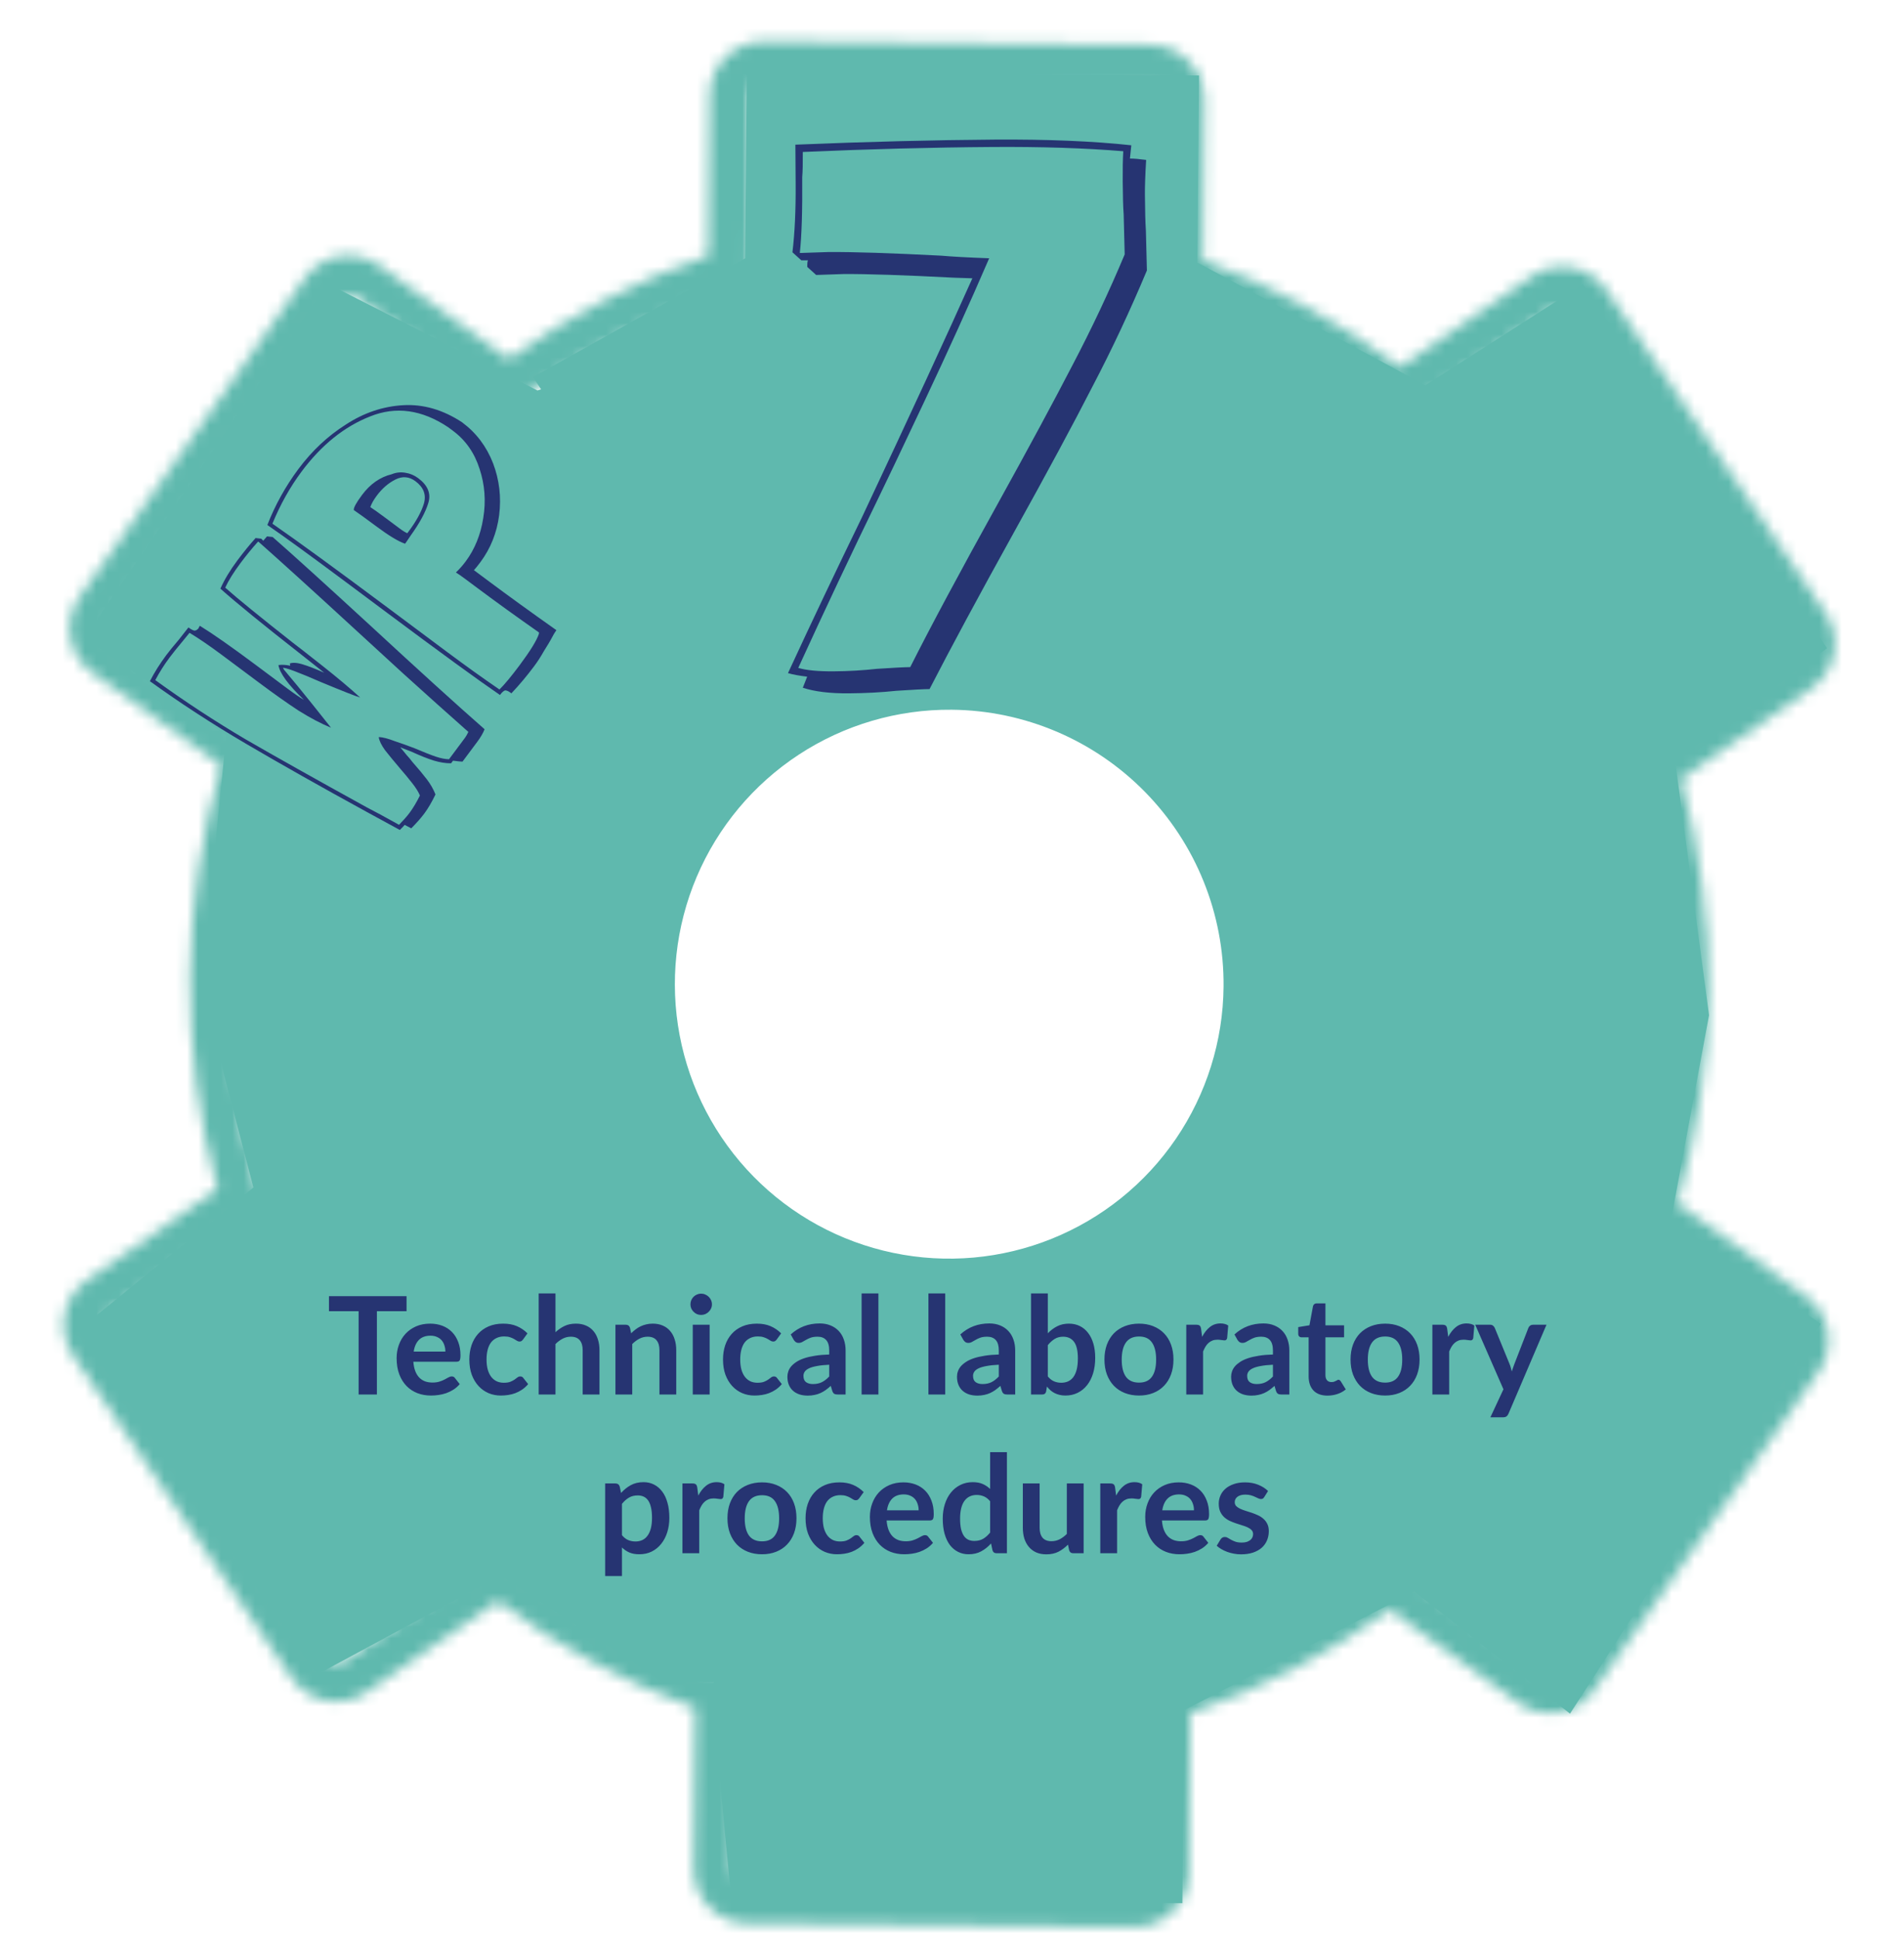
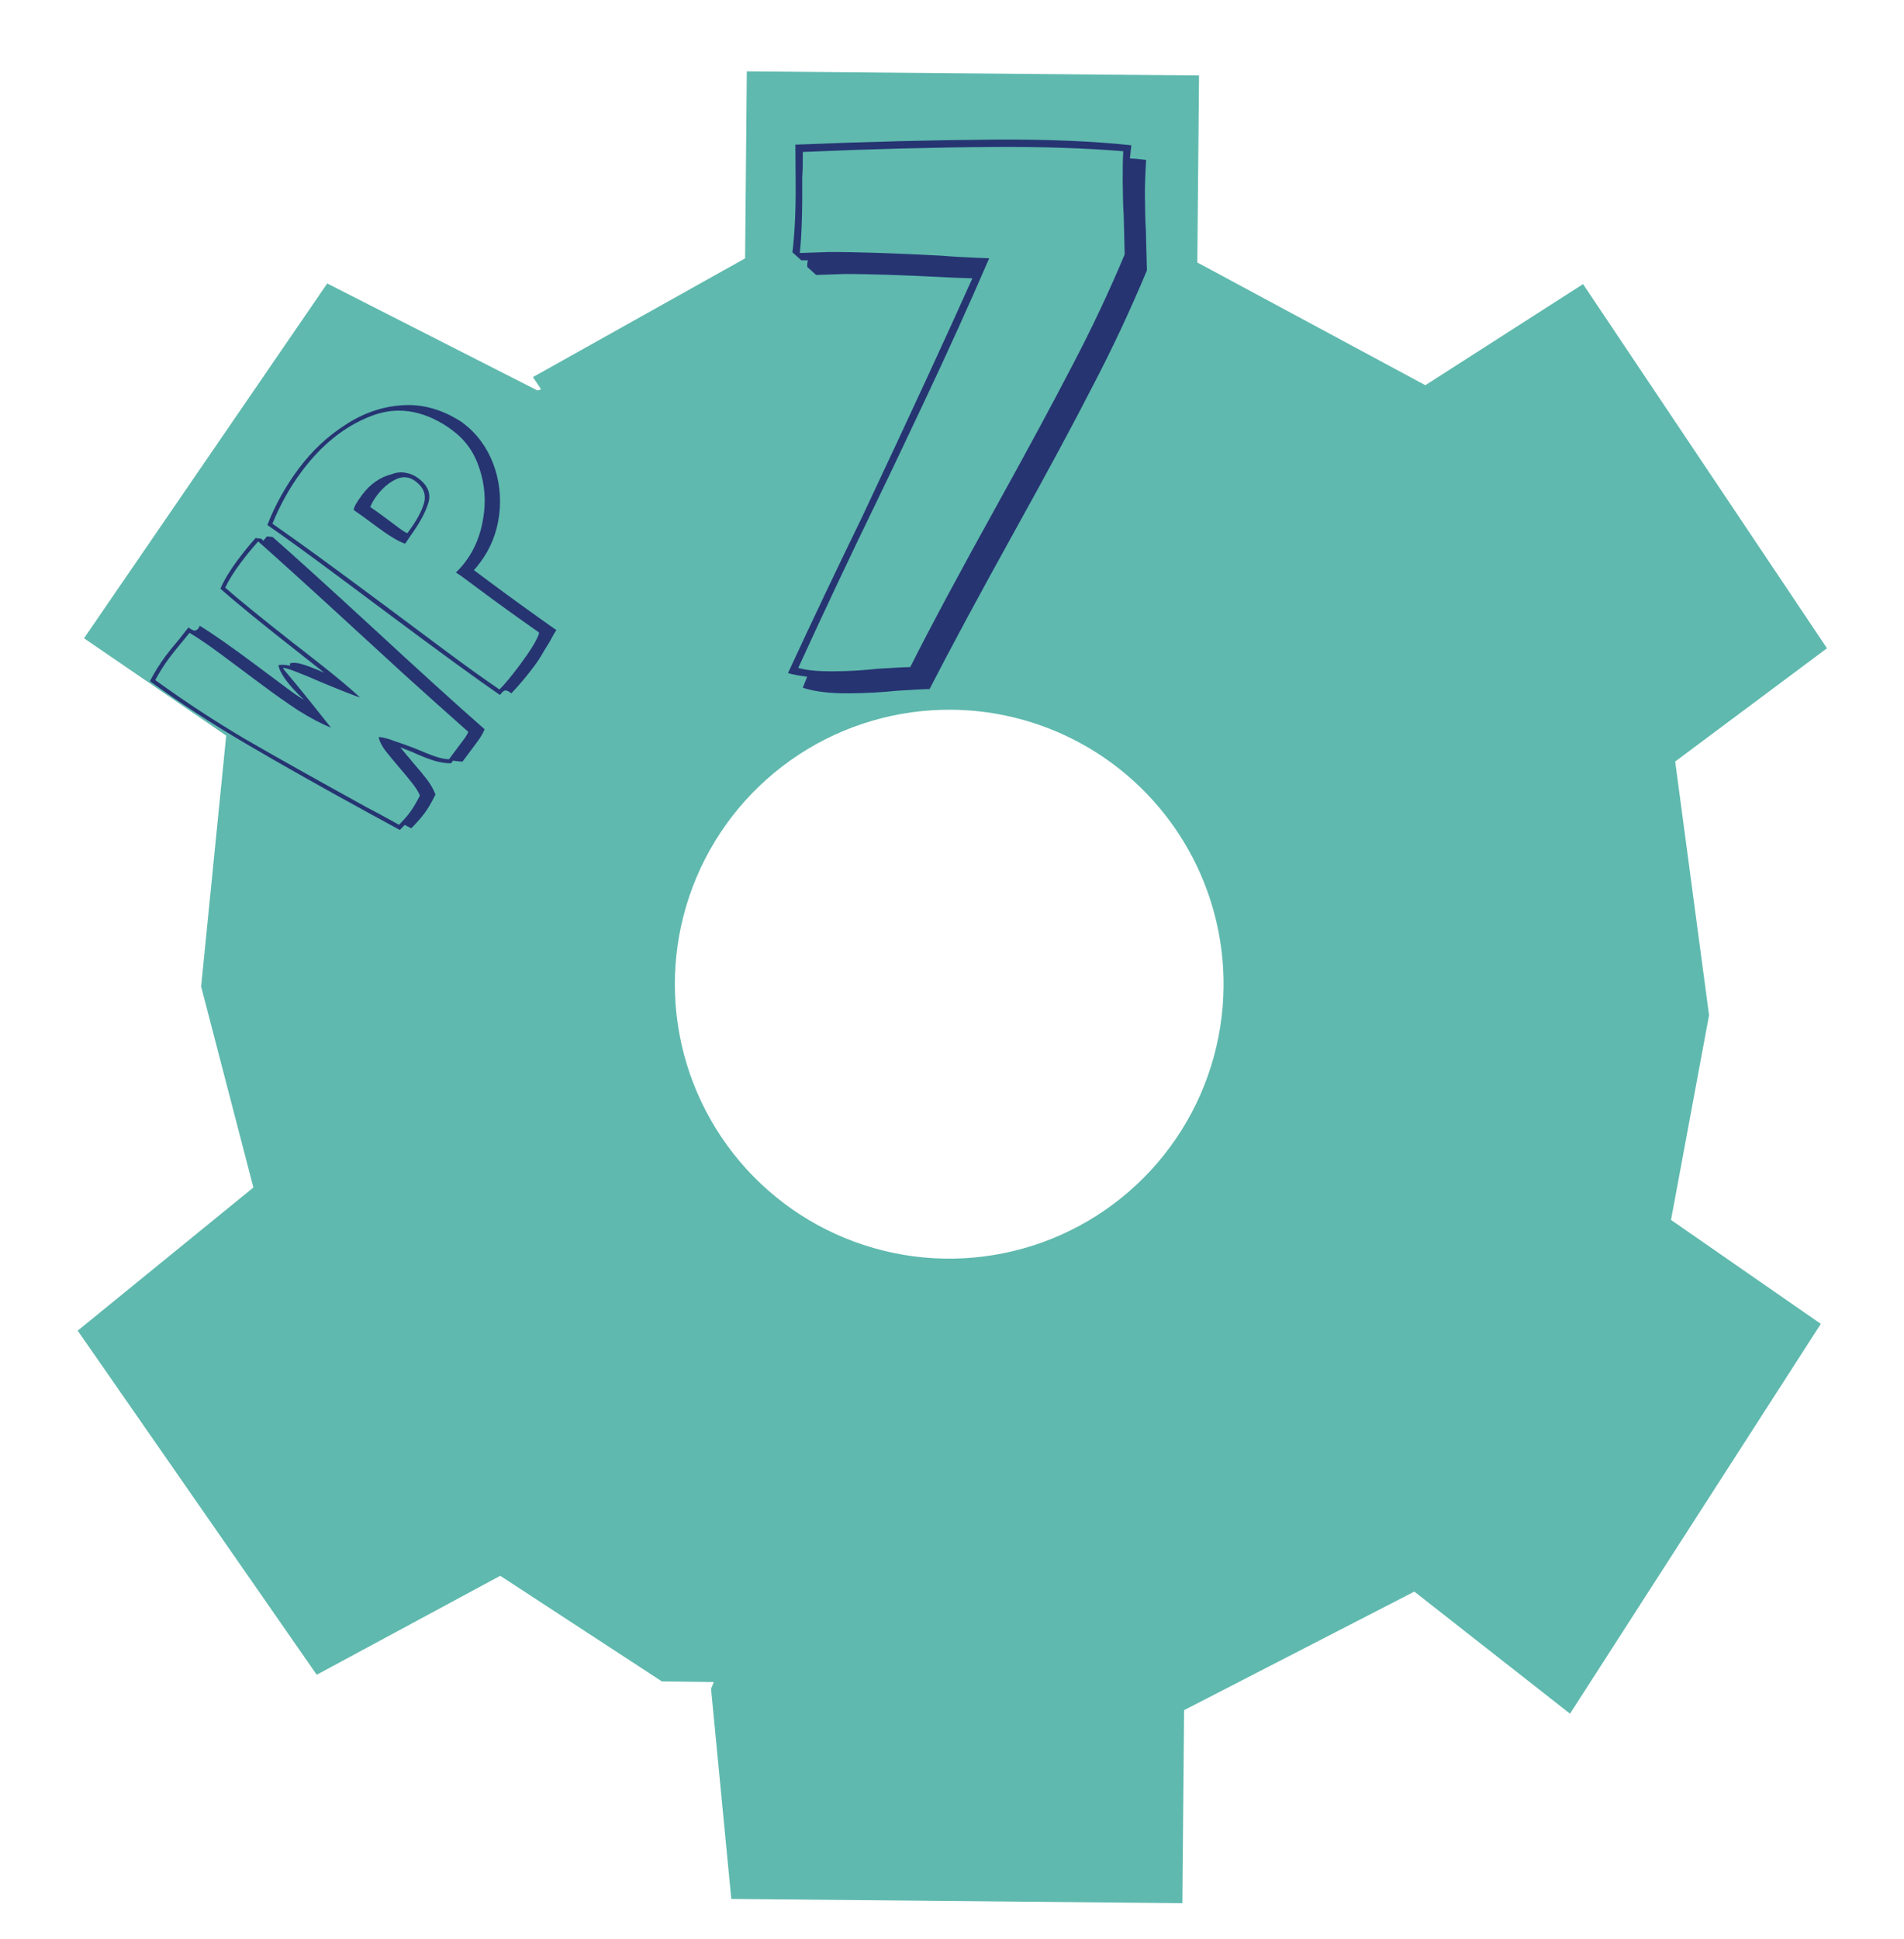
<svg xmlns="http://www.w3.org/2000/svg" width="168" height="171" viewBox="0 0 168 171" fill="none">
  <path d="M65.744 22.788L47.026 33.259L69.07 66.448L79.78 60.133L96.056 63.461L106.681 73.04L109.723 93.501L102.28 105.001L90.08 111.522L78.276 111.057L62.739 148.954L64.526 167.49L104.326 167.864L104.481 150.839L124.795 140.383L138.531 151.15L160.66 116.767L147.442 107.601L150.799 89.541L147.81 67.167L161.203 57.179L139.681 25.059L125.766 33.977L105.646 23.152L105.796 6.659L65.894 6.295L65.744 22.788Z" fill="#5FB9AE" />
  <path d="M47.422 34.44L28.873 25.004L7.413 56.297L19.959 64.883L17.747 87.012L22.359 104.741L6.856 117.367L27.946 147.718L44.139 138.988L58.4 148.303L76.438 148.539L76.371 155.91L104.701 107.933L94.795 110.533L78.907 112.065L67.238 106.776L59.119 95.317L59.375 81.343L63.817 71.293L70.605 64.759L59.879 30.45L47.422 34.44Z" fill="#5FB9AE" />
  <path d="M83.502 114.473C78.03 114.423 72.696 112.752 68.174 109.671C63.652 106.589 60.146 102.236 58.098 97.162C56.05 92.087 55.553 86.52 56.669 81.163C57.786 75.806 60.465 70.9 64.37 67.067C68.274 63.233 73.228 60.643 78.604 59.624C83.981 58.606 89.538 59.205 94.574 61.345C99.61 63.485 103.899 67.07 106.897 71.647C109.896 76.225 111.469 81.588 111.42 87.06C111.353 94.397 108.374 101.408 103.138 106.549C97.902 111.69 90.839 114.54 83.502 114.473ZM83.975 62.6C79.187 62.557 74.494 63.934 70.489 66.557C66.484 69.181 63.346 72.933 61.474 77.34C59.601 81.746 59.078 86.609 59.969 91.314C60.86 96.018 63.126 100.352 66.481 103.769C69.835 107.185 74.127 109.53 78.815 110.507C83.502 111.484 88.374 111.049 92.814 109.257C97.254 107.465 101.063 104.397 103.759 100.44C106.455 96.484 107.918 91.816 107.961 87.028C108.02 80.608 105.526 74.428 101.027 69.847C96.529 65.266 90.395 62.659 83.975 62.6Z" fill="#5FB9AE" />
  <mask id="path-4-inside-1_18_1608" fill="white">
-     <path d="M100.08 169.96L65.913 169.648C64.653 169.628 63.453 169.11 62.574 168.208C61.694 167.306 61.207 166.093 61.219 164.833L61.348 150.654C55.105 148.4 49.235 145.222 43.934 141.227L32.344 149.248C31.831 149.601 31.252 149.849 30.642 149.978C30.033 150.106 29.403 150.113 28.791 149.999C28.178 149.884 27.594 149.649 27.073 149.308C26.551 148.968 26.101 148.527 25.75 148.012L6.435 119.546C5.73 118.5 5.464 117.218 5.696 115.978C5.927 114.738 6.636 113.639 7.671 112.917L19.192 104.895C15.843 92.642 15.961 79.701 19.533 67.511L8.125 59.315C7.104 58.574 6.415 57.462 6.206 56.218C5.997 54.974 6.286 53.697 7.01 52.664L26.876 24.555C27.234 24.043 27.69 23.607 28.218 23.273C28.745 22.939 29.334 22.714 29.95 22.61C30.566 22.506 31.196 22.526 31.805 22.669C32.413 22.811 32.986 23.073 33.492 23.439L44.899 31.671C50.272 27.773 56.199 24.703 62.482 22.563L62.611 8.384C62.623 7.118 63.137 5.909 64.04 5.022C64.943 4.135 66.162 3.644 67.427 3.655L101.559 3.967C102.819 3.987 104.019 4.505 104.899 5.407C105.778 6.309 106.265 7.522 106.254 8.782L106.124 22.961C112.367 25.216 118.237 28.393 123.538 32.388L135.163 24.367C135.675 24.01 136.253 23.758 136.864 23.627C137.475 23.495 138.105 23.487 138.719 23.602C139.333 23.717 139.918 23.953 140.439 24.297C140.961 24.64 141.409 25.084 141.757 25.603L161.072 54.069C161.777 55.115 162.043 56.397 161.812 57.637C161.58 58.877 160.871 59.977 159.836 60.698L148.315 68.721C151.664 80.973 151.546 93.915 147.974 106.104L159.347 114.335C160.368 115.075 161.058 116.188 161.266 117.432C161.475 118.676 161.186 119.952 160.462 120.985L140.631 149.095C140.273 149.607 139.817 150.043 139.289 150.376C138.762 150.71 138.173 150.936 137.557 151.04C136.941 151.144 136.31 151.124 135.702 150.981C135.094 150.839 134.521 150.577 134.015 150.21L122.608 141.979C117.235 145.877 111.308 148.947 105.025 151.087L104.896 165.266C104.875 166.525 104.357 167.726 103.455 168.605C102.553 169.484 101.34 169.972 100.08 169.96ZM44.043 136.939L45.039 137.709C50.631 142.091 56.927 145.493 63.657 147.77L64.829 148.161L64.677 164.83C64.674 165.172 64.805 165.503 65.042 165.75C65.278 165.998 65.603 166.143 65.945 166.156L100.077 166.467C100.42 166.461 100.747 166.322 100.988 166.078C101.229 165.835 101.366 165.507 101.369 165.164L101.52 148.531L102.7 148.161C109.471 146.007 115.827 142.721 121.499 138.441L122.509 137.689L135.977 147.427C136.11 147.523 136.261 147.591 136.421 147.628C136.581 147.665 136.747 147.67 136.909 147.643C137.077 147.612 137.238 147.548 137.382 147.455C137.525 147.361 137.648 147.239 137.744 147.097L157.575 118.988C157.782 118.7 157.866 118.342 157.811 117.992C157.756 117.642 157.566 117.328 157.281 117.117L143.881 107.45L144.238 106.243C148.085 93.954 148.205 80.801 144.583 68.445L144.248 67.266L157.822 57.844C158.11 57.639 158.306 57.328 158.368 56.979C158.429 56.63 158.351 56.271 158.15 55.98L138.904 27.514C138.709 27.236 138.412 27.046 138.078 26.987C137.917 26.955 137.751 26.956 137.59 26.99C137.429 27.025 137.277 27.091 137.143 27.186L123.465 36.676L122.469 35.906C116.875 31.526 110.58 28.124 103.85 25.845L102.678 25.419L102.83 8.751C102.833 8.408 102.703 8.078 102.466 7.83C102.229 7.583 101.905 7.437 101.563 7.425L67.396 7.113C67.053 7.119 66.726 7.259 66.485 7.502C66.244 7.745 66.107 8.073 66.104 8.416L65.952 25.084L64.773 25.454C58.003 27.61 51.647 30.896 45.974 35.174L44.964 35.925L31.461 26.222C31.328 26.125 31.177 26.055 31.017 26.018C30.857 25.981 30.691 25.977 30.529 26.006C30.194 26.059 29.894 26.243 29.694 26.517L9.863 54.661C9.656 54.949 9.571 55.307 9.626 55.657C9.681 56.007 9.872 56.321 10.157 56.532L23.557 66.199L23.2 67.372C19.353 79.66 19.233 92.813 22.855 105.17L23.19 106.384L9.616 115.805C9.327 116.011 9.131 116.321 9.07 116.67C9.008 117.019 9.087 117.378 9.288 117.67L28.603 146.136C28.696 146.28 28.817 146.404 28.959 146.5C29.1 146.597 29.26 146.664 29.428 146.697C29.589 146.727 29.755 146.725 29.916 146.691C30.076 146.657 30.229 146.591 30.364 146.498L44.043 136.939Z" />
-   </mask>
+     </mask>
  <path d="M100.08 169.96L65.913 169.648C64.653 169.628 63.453 169.11 62.574 168.208C61.694 167.306 61.207 166.093 61.219 164.833L61.348 150.654C55.105 148.4 49.235 145.222 43.934 141.227L32.344 149.248C31.831 149.601 31.252 149.849 30.642 149.978C30.033 150.106 29.403 150.113 28.791 149.999C28.178 149.884 27.594 149.649 27.073 149.308C26.551 148.968 26.101 148.527 25.75 148.012L6.435 119.546C5.73 118.5 5.464 117.218 5.696 115.978C5.927 114.738 6.636 113.639 7.671 112.917L19.192 104.895C15.843 92.642 15.961 79.701 19.533 67.511L8.125 59.315C7.104 58.574 6.415 57.462 6.206 56.218C5.997 54.974 6.286 53.697 7.01 52.664L26.876 24.555C27.234 24.043 27.69 23.607 28.218 23.273C28.745 22.939 29.334 22.714 29.95 22.61C30.566 22.506 31.196 22.526 31.805 22.669C32.413 22.811 32.986 23.073 33.492 23.439L44.899 31.671C50.272 27.773 56.199 24.703 62.482 22.563L62.611 8.384C62.623 7.118 63.137 5.909 64.04 5.022C64.943 4.135 66.162 3.644 67.427 3.655L101.559 3.967C102.819 3.987 104.019 4.505 104.899 5.407C105.778 6.309 106.265 7.522 106.254 8.782L106.124 22.961C112.367 25.216 118.237 28.393 123.538 32.388L135.163 24.367C135.675 24.01 136.253 23.758 136.864 23.627C137.475 23.495 138.105 23.487 138.719 23.602C139.333 23.717 139.918 23.953 140.439 24.297C140.961 24.64 141.409 25.084 141.757 25.603L161.072 54.069C161.777 55.115 162.043 56.397 161.812 57.637C161.58 58.877 160.871 59.977 159.836 60.698L148.315 68.721C151.664 80.973 151.546 93.915 147.974 106.104L159.347 114.335C160.368 115.075 161.058 116.188 161.266 117.432C161.475 118.676 161.186 119.952 160.462 120.985L140.631 149.095C140.273 149.607 139.817 150.043 139.289 150.376C138.762 150.71 138.173 150.936 137.557 151.04C136.941 151.144 136.31 151.124 135.702 150.981C135.094 150.839 134.521 150.577 134.015 150.21L122.608 141.979C117.235 145.877 111.308 148.947 105.025 151.087L104.896 165.266C104.875 166.525 104.357 167.726 103.455 168.605C102.553 169.484 101.34 169.972 100.08 169.96ZM44.043 136.939L45.039 137.709C50.631 142.091 56.927 145.493 63.657 147.77L64.829 148.161L64.677 164.83C64.674 165.172 64.805 165.503 65.042 165.75C65.278 165.998 65.603 166.143 65.945 166.156L100.077 166.467C100.42 166.461 100.747 166.322 100.988 166.078C101.229 165.835 101.366 165.507 101.369 165.164L101.52 148.531L102.7 148.161C109.471 146.007 115.827 142.721 121.499 138.441L122.509 137.689L135.977 147.427C136.11 147.523 136.261 147.591 136.421 147.628C136.581 147.665 136.747 147.67 136.909 147.643C137.077 147.612 137.238 147.548 137.382 147.455C137.525 147.361 137.648 147.239 137.744 147.097L157.575 118.988C157.782 118.7 157.866 118.342 157.811 117.992C157.756 117.642 157.566 117.328 157.281 117.117L143.881 107.45L144.238 106.243C148.085 93.954 148.205 80.801 144.583 68.445L144.248 67.266L157.822 57.844C158.11 57.639 158.306 57.328 158.368 56.979C158.429 56.63 158.351 56.271 158.15 55.98L138.904 27.514C138.709 27.236 138.412 27.046 138.078 26.987C137.917 26.955 137.751 26.956 137.59 26.99C137.429 27.025 137.277 27.091 137.143 27.186L123.465 36.676L122.469 35.906C116.875 31.526 110.58 28.124 103.85 25.845L102.678 25.419L102.83 8.751C102.833 8.408 102.703 8.078 102.466 7.83C102.229 7.583 101.905 7.437 101.563 7.425L67.396 7.113C67.053 7.119 66.726 7.259 66.485 7.502C66.244 7.745 66.107 8.073 66.104 8.416L65.952 25.084L64.773 25.454C58.003 27.61 51.647 30.896 45.974 35.174L44.964 35.925L31.461 26.222C31.328 26.125 31.177 26.055 31.017 26.018C30.857 25.981 30.691 25.977 30.529 26.006C30.194 26.059 29.894 26.243 29.694 26.517L9.863 54.661C9.656 54.949 9.571 55.307 9.626 55.657C9.681 56.007 9.872 56.321 10.157 56.532L23.557 66.199L23.2 67.372C19.353 79.66 19.233 92.813 22.855 105.17L23.19 106.384L9.616 115.805C9.327 116.011 9.131 116.321 9.07 116.67C9.008 117.019 9.087 117.378 9.288 117.67L28.603 146.136C28.696 146.28 28.817 146.404 28.959 146.5C29.1 146.597 29.26 146.664 29.428 146.697C29.589 146.727 29.755 146.725 29.916 146.691C30.076 146.657 30.229 146.591 30.364 146.498L44.043 136.939Z" fill="#5FB9AE" stroke="#5FB9AE" stroke-width="4" mask="url(#path-4-inside-1_18_1608)" />
  <g filter="url(#filter0_d_18_1608)">
    <path d="M24.057 43.366C25.886 44.969 28.78 47.592 32.74 51.234C36.922 55.101 40.261 58.13 42.758 60.322C42.62 60.668 42.408 61.033 42.121 61.418L40.808 63.178C40.688 63.179 40.409 63.151 39.972 63.094L39.8 63.325C39.32 63.327 38.811 63.246 38.273 63.084C37.716 62.908 37.07 62.651 36.334 62.312L35.325 61.919C35.513 62.149 35.701 62.379 35.889 62.609C36.072 62.805 36.238 63.004 36.387 63.205C36.922 63.813 37.348 64.325 37.666 64.742C37.984 65.159 38.237 65.602 38.425 66.072C38.096 66.755 37.766 67.317 37.436 67.76C37.149 68.144 36.766 68.577 36.288 69.059L35.704 68.758C35.661 68.816 35.52 68.965 35.28 69.205L32.374 67.622C28.293 65.387 24.743 63.383 21.724 61.61C18.704 59.837 15.872 57.995 13.227 56.082C13.628 55.303 14.108 54.539 14.668 53.788C14.926 53.442 15.29 52.995 15.759 52.446L16.627 51.342C16.916 51.557 17.117 51.648 17.233 51.614C17.348 51.58 17.441 51.515 17.513 51.419C17.565 51.309 17.606 51.234 17.635 51.196C18.784 51.903 20.426 53.053 22.561 54.645L24.264 55.915L25.303 56.69C25.957 57.178 26.462 57.524 26.818 57.73C25.422 56.39 24.673 55.367 24.57 54.661C24.873 54.617 25.218 54.636 25.607 54.716L25.578 54.515C25.856 54.423 26.238 54.453 26.723 54.605C27.189 54.743 27.816 54.986 28.604 55.335L26.627 53.77C23.299 51.168 20.905 49.219 19.447 47.922C19.796 47.134 20.293 46.307 20.938 45.441C21.483 44.71 22.022 44.048 22.553 43.456L23.05 43.513L23.23 43.692L23.561 43.31L24.057 43.366ZM22.755 43.787C22.224 44.379 21.715 45.002 21.227 45.656C20.61 46.483 20.158 47.209 19.872 47.834L19.901 47.856C20.945 48.784 22.929 50.399 25.854 52.7C26.2 52.958 27.061 53.63 28.437 54.716C29.793 55.787 30.907 56.723 31.778 57.522C31.384 57.408 30.238 56.957 28.34 56.17C26.307 55.283 25.183 54.864 24.967 54.913C24.967 54.913 25.001 54.968 25.068 55.078L26.253 56.5C26.609 56.946 27.038 57.475 27.539 58.088C28.02 58.687 28.577 59.386 29.208 60.186C28.314 59.819 27.357 59.315 26.338 58.674C25.333 58.015 24.176 57.197 22.868 56.221L19.665 53.832C18.511 52.971 17.53 52.3 16.722 51.817L16.22 52.431C15.665 53.094 15.243 53.619 14.957 54.004C14.497 54.619 14.079 55.28 13.702 55.987L13.731 56.008C16.337 57.893 18.982 59.626 21.665 61.207C24.343 62.755 27.91 64.757 32.366 67.212C32.996 67.532 33.945 68.045 35.214 68.752L35.236 68.723C35.623 68.324 35.925 67.98 36.14 67.691C36.441 67.287 36.745 66.78 37.05 66.169C36.939 65.877 36.715 65.515 36.378 65.084C36.041 64.653 35.687 64.224 35.316 63.798C34.757 63.142 34.309 62.598 33.972 62.167C33.65 61.717 33.466 61.341 33.422 61.038L33.444 61.01C33.789 61.028 34.253 61.149 34.834 61.373C35.411 61.563 35.99 61.771 36.571 61.995C37.412 62.352 38.049 62.603 38.481 62.746C38.913 62.888 39.293 62.962 39.619 62.966L41.04 61.061C41.126 60.946 41.221 60.777 41.326 60.556C39.594 59.025 37.691 57.321 35.617 55.445C33.558 53.55 32.162 52.27 31.431 51.605C27.63 48.111 24.754 45.503 22.806 43.78L22.755 43.787ZM40.796 33.267C42.027 34.185 42.93 35.383 43.505 36.86C44.061 38.322 44.241 39.848 44.043 41.437C43.841 42.993 43.288 44.377 42.384 45.589C42.14 45.916 41.951 46.149 41.817 46.289L43.029 47.193C44.876 48.57 46.899 50.034 49.096 51.583C48.953 51.775 48.781 52.066 48.58 52.456C48.499 52.605 48.306 52.924 48 53.415C47.727 53.9 47.441 54.345 47.139 54.749C46.494 55.615 45.821 56.416 45.123 57.152C44.853 56.951 44.661 56.868 44.546 56.902C44.431 56.936 44.287 57.068 44.115 57.299C42.191 55.984 38.873 53.569 34.159 50.054L30.668 47.45C27.435 45.039 25.076 43.325 23.59 42.306C24.277 40.543 25.194 38.892 26.342 37.352C27.533 35.756 28.921 34.456 30.507 33.453C32.089 32.417 33.772 31.846 35.557 31.74C37.342 31.635 39.079 32.136 40.767 33.245L40.796 33.267ZM39.544 33.681C37.226 32.132 34.933 31.814 32.665 32.727C30.378 33.626 28.359 35.249 26.609 37.596C25.59 38.962 24.733 40.493 24.037 42.19C26.249 43.72 29.692 46.228 34.367 49.715L39.446 53.503C41.062 54.708 42.604 55.812 44.071 56.816C44.535 56.355 45.126 55.642 45.843 54.681C46.79 53.411 47.359 52.488 47.549 51.911L47.556 51.782C45.647 50.447 43.855 49.156 42.182 47.908L41.056 47.069C40.691 46.796 40.414 46.605 40.227 46.495C40.543 46.192 40.83 45.867 41.088 45.52C41.891 44.443 42.409 43.167 42.64 41.693C42.886 40.2 42.779 38.758 42.319 37.367C41.873 35.957 41.093 34.836 39.977 34.004L39.544 33.681ZM36.907 38.181C37.753 38.812 38.048 39.541 37.791 40.367C37.548 41.174 37.035 42.123 36.251 43.215L35.806 43.872L35.741 43.958C35.146 43.753 34.299 43.242 33.203 42.424C32.298 41.75 31.637 41.272 31.219 40.99C31.189 40.788 31.433 40.341 31.95 39.648C32.667 38.687 33.539 38.079 34.566 37.827C34.954 37.667 35.359 37.626 35.782 37.701C36.185 37.763 36.56 37.922 36.907 38.181ZM33.246 39.717C32.973 40.083 32.782 40.419 32.673 40.727C32.975 40.922 33.396 41.221 33.935 41.623L34.772 42.247L35.263 42.613C35.551 42.828 35.777 42.967 35.94 43.029L36.048 42.885C36.737 41.961 37.191 41.132 37.409 40.397C37.623 39.628 37.374 38.979 36.662 38.448C36.105 38.032 35.514 37.98 34.891 38.294C34.268 38.608 33.719 39.082 33.246 39.717Z" fill="#263472" />
  </g>
  <g filter="url(#filter1_d_18_1608)">
    <path d="M69.921 18.252C70.126 16.561 70.22 14.545 70.204 12.205L70.18 8.76C76.548 8.499 82.397 8.35 87.727 8.313C92.407 8.281 96.438 8.448 99.821 8.814L99.699 9.985C100.046 9.983 100.522 10.023 101.13 10.105C101.052 11.406 101.016 12.424 101.021 13.161C101.031 14.591 101.06 15.652 101.108 16.346L101.197 19.855C99.706 23.419 98.104 26.832 96.393 30.094C94.726 33.355 92.394 37.683 89.398 43.077C86.36 48.559 83.9 53.126 82.018 56.779C81.542 56.782 80.567 56.832 79.094 56.929C77.795 57.068 76.387 57.143 74.871 57.154C73.224 57.165 71.88 57.001 70.837 56.662L71.22 55.684C70.526 55.602 69.962 55.498 69.528 55.371C71.578 50.936 73.756 46.349 76.063 41.61C80.419 32.349 83.663 25.328 85.797 20.547L84.171 20.493C79.75 20.264 76.499 20.156 74.419 20.171L72.014 20.253L71.23 19.543C71.227 19.24 71.248 19.044 71.29 18.958L70.706 18.962L69.921 18.252ZM73.106 18.23C75.315 18.215 78.631 18.322 83.053 18.551C83.92 18.631 85.329 18.708 87.28 18.782C85.574 22.737 83.653 26.975 81.518 31.497C79.382 36.019 78.058 38.801 77.546 39.845C75.153 44.758 72.783 49.78 70.435 54.909C71.13 55.121 72.171 55.222 73.557 55.213C74.857 55.204 76.135 55.13 77.391 54.991C78.864 54.894 79.838 54.844 80.315 54.841C82.11 51.275 84.698 46.447 88.079 40.356C90.776 35.484 92.958 31.439 94.625 28.221C96.336 24.959 97.874 21.698 99.237 18.439L99.148 14.929C99.1 14.279 99.072 13.305 99.063 12.005C99.055 10.921 99.071 10.055 99.11 9.404L99.109 9.339C95.727 9.059 91.87 8.934 87.537 8.965C82.25 9.001 76.683 9.148 70.834 9.405L70.835 9.47C70.841 10.424 70.825 11.139 70.784 11.616C70.806 14.649 70.734 16.881 70.571 18.312L70.701 18.312L73.106 18.23Z" fill="#263472" />
  </g>
-   <path d="M35.872 115.65H33.256V123H31.642V115.65H29.026V114.324H35.872V115.65ZM39.298 119.214C39.298 119.022 39.27 118.842 39.214 118.674C39.162 118.502 39.082 118.352 38.974 118.224C38.866 118.096 38.728 117.996 38.56 117.924C38.396 117.848 38.204 117.81 37.984 117.81C37.556 117.81 37.218 117.932 36.97 118.176C36.726 118.42 36.57 118.766 36.502 119.214H39.298ZM36.472 120.108C36.496 120.424 36.552 120.698 36.64 120.93C36.728 121.158 36.844 121.348 36.988 121.5C37.132 121.648 37.302 121.76 37.498 121.836C37.698 121.908 37.918 121.944 38.158 121.944C38.398 121.944 38.604 121.916 38.776 121.86C38.952 121.804 39.104 121.742 39.232 121.674C39.364 121.606 39.478 121.544 39.574 121.488C39.674 121.432 39.77 121.404 39.862 121.404C39.986 121.404 40.078 121.45 40.138 121.542L40.564 122.082C40.4 122.274 40.216 122.436 40.012 122.568C39.808 122.696 39.594 122.8 39.37 122.88C39.15 122.956 38.924 123.01 38.692 123.042C38.464 123.074 38.242 123.09 38.026 123.09C37.598 123.09 37.2 123.02 36.832 122.88C36.464 122.736 36.144 122.526 35.872 122.25C35.6 121.97 35.386 121.626 35.23 121.218C35.074 120.806 34.996 120.33 34.996 119.79C34.996 119.37 35.064 118.976 35.2 118.608C35.336 118.236 35.53 117.914 35.782 117.642C36.038 117.366 36.348 117.148 36.712 116.988C37.08 116.828 37.494 116.748 37.954 116.748C38.342 116.748 38.7 116.81 39.028 116.934C39.356 117.058 39.638 117.24 39.874 117.48C40.11 117.716 40.294 118.008 40.426 118.356C40.562 118.7 40.63 119.094 40.63 119.538C40.63 119.762 40.606 119.914 40.558 119.994C40.51 120.07 40.418 120.108 40.282 120.108H36.472ZM46.152 118.146C46.108 118.202 46.064 118.246 46.02 118.278C45.98 118.31 45.92 118.326 45.84 118.326C45.764 118.326 45.69 118.304 45.618 118.26C45.546 118.212 45.46 118.16 45.36 118.104C45.26 118.044 45.14 117.992 45 117.948C44.864 117.9 44.694 117.876 44.49 117.876C44.23 117.876 44.002 117.924 43.806 118.02C43.61 118.112 43.446 118.246 43.314 118.422C43.186 118.598 43.09 118.812 43.026 119.064C42.962 119.312 42.93 119.594 42.93 119.91C42.93 120.238 42.964 120.53 43.032 120.786C43.104 121.042 43.206 121.258 43.338 121.434C43.47 121.606 43.63 121.738 43.818 121.83C44.006 121.918 44.218 121.962 44.454 121.962C44.69 121.962 44.88 121.934 45.024 121.878C45.172 121.818 45.296 121.754 45.396 121.686C45.496 121.614 45.582 121.55 45.654 121.494C45.73 121.434 45.814 121.404 45.906 121.404C46.026 121.404 46.116 121.45 46.176 121.542L46.602 122.082C46.438 122.274 46.26 122.436 46.068 122.568C45.876 122.696 45.676 122.8 45.468 122.88C45.264 122.956 45.052 123.01 44.832 123.042C44.616 123.074 44.4 123.09 44.184 123.09C43.804 123.09 43.446 123.02 43.11 122.88C42.774 122.736 42.48 122.528 42.228 122.256C41.976 121.984 41.776 121.652 41.628 121.26C41.484 120.864 41.412 120.414 41.412 119.91C41.412 119.458 41.476 119.04 41.604 118.656C41.736 118.268 41.928 117.934 42.18 117.654C42.432 117.37 42.744 117.148 43.116 116.988C43.488 116.828 43.916 116.748 44.4 116.748C44.86 116.748 45.262 116.822 45.606 116.97C45.954 117.118 46.266 117.33 46.542 117.606L46.152 118.146ZM49.013 117.504C49.253 117.28 49.517 117.098 49.805 116.958C50.093 116.818 50.431 116.748 50.819 116.748C51.155 116.748 51.453 116.806 51.713 116.922C51.973 117.034 52.189 117.194 52.361 117.402C52.537 117.606 52.669 117.852 52.757 118.14C52.849 118.424 52.895 118.738 52.895 119.082V123H51.413V119.082C51.413 118.706 51.327 118.416 51.155 118.212C50.983 118.004 50.721 117.9 50.369 117.9C50.113 117.9 49.873 117.958 49.649 118.074C49.425 118.19 49.213 118.348 49.013 118.548V123H47.531V114.084H49.013V117.504ZM55.69 117.6C55.814 117.476 55.944 117.362 56.08 117.258C56.22 117.15 56.366 117.06 56.518 116.988C56.674 116.912 56.84 116.854 57.016 116.814C57.192 116.77 57.384 116.748 57.592 116.748C57.928 116.748 58.226 116.806 58.486 116.922C58.746 117.034 58.962 117.194 59.134 117.402C59.31 117.606 59.442 117.852 59.53 118.14C59.622 118.424 59.668 118.738 59.668 119.082V123H58.186V119.082C58.186 118.706 58.1 118.416 57.928 118.212C57.756 118.004 57.494 117.9 57.142 117.9C56.886 117.9 56.646 117.958 56.422 118.074C56.198 118.19 55.986 118.348 55.786 118.548V123H54.304V116.844H55.21C55.402 116.844 55.528 116.934 55.588 117.114L55.69 117.6ZM62.614 116.844V123H61.126V116.844H62.614ZM62.818 115.05C62.818 115.178 62.792 115.298 62.74 115.41C62.688 115.522 62.618 115.62 62.53 115.704C62.446 115.788 62.346 115.856 62.23 115.908C62.114 115.956 61.99 115.98 61.858 115.98C61.73 115.98 61.608 115.956 61.492 115.908C61.38 115.856 61.282 115.788 61.198 115.704C61.114 115.62 61.046 115.522 60.994 115.41C60.946 115.298 60.922 115.178 60.922 115.05C60.922 114.918 60.946 114.794 60.994 114.678C61.046 114.562 61.114 114.462 61.198 114.378C61.282 114.294 61.38 114.228 61.492 114.18C61.608 114.128 61.73 114.102 61.858 114.102C61.99 114.102 62.114 114.128 62.23 114.18C62.346 114.228 62.446 114.294 62.53 114.378C62.618 114.462 62.688 114.562 62.74 114.678C62.792 114.794 62.818 114.918 62.818 115.05ZM68.535 118.146C68.491 118.202 68.447 118.246 68.403 118.278C68.363 118.31 68.303 118.326 68.223 118.326C68.147 118.326 68.073 118.304 68.001 118.26C67.929 118.212 67.843 118.16 67.743 118.104C67.643 118.044 67.523 117.992 67.383 117.948C67.247 117.9 67.077 117.876 66.873 117.876C66.613 117.876 66.385 117.924 66.189 118.02C65.993 118.112 65.829 118.246 65.697 118.422C65.569 118.598 65.473 118.812 65.409 119.064C65.345 119.312 65.313 119.594 65.313 119.91C65.313 120.238 65.347 120.53 65.415 120.786C65.487 121.042 65.589 121.258 65.721 121.434C65.853 121.606 66.013 121.738 66.201 121.83C66.389 121.918 66.601 121.962 66.837 121.962C67.073 121.962 67.263 121.934 67.407 121.878C67.555 121.818 67.679 121.754 67.779 121.686C67.879 121.614 67.965 121.55 68.037 121.494C68.113 121.434 68.197 121.404 68.289 121.404C68.409 121.404 68.499 121.45 68.559 121.542L68.985 122.082C68.821 122.274 68.643 122.436 68.451 122.568C68.259 122.696 68.059 122.8 67.851 122.88C67.647 122.956 67.435 123.01 67.215 123.042C66.999 123.074 66.783 123.09 66.567 123.09C66.187 123.09 65.829 123.02 65.493 122.88C65.157 122.736 64.863 122.528 64.611 122.256C64.359 121.984 64.159 121.652 64.011 121.26C63.867 120.864 63.795 120.414 63.795 119.91C63.795 119.458 63.859 119.04 63.987 118.656C64.119 118.268 64.311 117.934 64.563 117.654C64.815 117.37 65.127 117.148 65.499 116.988C65.871 116.828 66.299 116.748 66.783 116.748C67.243 116.748 67.645 116.822 67.989 116.97C68.337 117.118 68.649 117.33 68.925 117.606L68.535 118.146ZM73.166 120.372C72.738 120.392 72.378 120.43 72.086 120.486C71.794 120.538 71.56 120.606 71.384 120.69C71.208 120.774 71.082 120.872 71.006 120.984C70.93 121.096 70.892 121.218 70.892 121.35C70.892 121.61 70.968 121.796 71.12 121.908C71.276 122.02 71.478 122.076 71.726 122.076C72.03 122.076 72.292 122.022 72.512 121.914C72.736 121.802 72.954 121.634 73.166 121.41V120.372ZM69.77 117.702C70.478 117.054 71.33 116.73 72.326 116.73C72.686 116.73 73.008 116.79 73.292 116.91C73.576 117.026 73.816 117.19 74.012 117.402C74.208 117.61 74.356 117.86 74.456 118.152C74.56 118.444 74.612 118.764 74.612 119.112V123H73.94C73.8 123 73.692 122.98 73.616 122.94C73.54 122.896 73.48 122.81 73.436 122.682L73.304 122.238C73.148 122.378 72.996 122.502 72.848 122.61C72.7 122.714 72.546 122.802 72.386 122.874C72.226 122.946 72.054 123 71.87 123.036C71.69 123.076 71.49 123.096 71.27 123.096C71.01 123.096 70.77 123.062 70.55 122.994C70.33 122.922 70.14 122.816 69.98 122.676C69.82 122.536 69.696 122.362 69.608 122.154C69.52 121.946 69.476 121.704 69.476 121.428C69.476 121.272 69.502 121.118 69.554 120.966C69.606 120.81 69.69 120.662 69.806 120.522C69.926 120.382 70.08 120.25 70.268 120.126C70.456 120.002 70.686 119.894 70.958 119.802C71.234 119.71 71.554 119.636 71.918 119.58C72.282 119.52 72.698 119.484 73.166 119.472V119.112C73.166 118.7 73.078 118.396 72.902 118.2C72.726 118 72.472 117.9 72.14 117.9C71.9 117.9 71.7 117.928 71.54 117.984C71.384 118.04 71.246 118.104 71.126 118.176C71.006 118.244 70.896 118.306 70.796 118.362C70.7 118.418 70.592 118.446 70.472 118.446C70.368 118.446 70.28 118.42 70.208 118.368C70.136 118.312 70.078 118.248 70.034 118.176L69.77 117.702ZM77.507 114.084V123H76.025V114.084H77.507ZM83.402 114.084V123H81.92V114.084H83.402ZM88.13 120.372C87.703 120.392 87.343 120.43 87.05 120.486C86.758 120.538 86.525 120.606 86.349 120.69C86.172 120.774 86.046 120.872 85.971 120.984C85.894 121.096 85.856 121.218 85.856 121.35C85.856 121.61 85.933 121.796 86.085 121.908C86.24 122.02 86.442 122.076 86.691 122.076C86.995 122.076 87.257 122.022 87.477 121.914C87.701 121.802 87.918 121.634 88.13 121.41V120.372ZM84.734 117.702C85.442 117.054 86.294 116.73 87.29 116.73C87.65 116.73 87.972 116.79 88.257 116.91C88.54 117.026 88.781 117.19 88.977 117.402C89.172 117.61 89.32 117.86 89.421 118.152C89.525 118.444 89.576 118.764 89.576 119.112V123H88.904C88.764 123 88.656 122.98 88.581 122.94C88.504 122.896 88.445 122.81 88.4 122.682L88.269 122.238C88.112 122.378 87.96 122.502 87.812 122.61C87.665 122.714 87.51 122.802 87.35 122.874C87.191 122.946 87.019 123 86.835 123.036C86.654 123.076 86.454 123.096 86.234 123.096C85.975 123.096 85.734 123.062 85.514 122.994C85.294 122.922 85.105 122.816 84.945 122.676C84.784 122.536 84.66 122.362 84.573 122.154C84.484 121.946 84.441 121.704 84.441 121.428C84.441 121.272 84.466 121.118 84.519 120.966C84.57 120.81 84.654 120.662 84.77 120.522C84.891 120.382 85.044 120.25 85.233 120.126C85.421 120.002 85.65 119.894 85.922 119.802C86.198 119.71 86.519 119.636 86.882 119.58C87.246 119.52 87.662 119.484 88.13 119.472V119.112C88.13 118.7 88.043 118.396 87.867 118.2C87.691 118 87.436 117.9 87.105 117.9C86.865 117.9 86.665 117.928 86.504 117.984C86.349 118.04 86.21 118.104 86.091 118.176C85.971 118.244 85.861 118.306 85.76 118.362C85.665 118.418 85.556 118.446 85.436 118.446C85.332 118.446 85.245 118.42 85.172 118.368C85.1 118.312 85.043 118.248 84.999 118.176L84.734 117.702ZM92.454 121.404C92.622 121.608 92.804 121.752 93 121.836C93.2 121.92 93.41 121.962 93.63 121.962C93.858 121.962 94.062 121.922 94.242 121.842C94.426 121.758 94.582 121.63 94.71 121.458C94.838 121.282 94.936 121.06 95.004 120.792C95.072 120.52 95.106 120.196 95.106 119.82C95.106 119.144 94.994 118.656 94.77 118.356C94.546 118.052 94.224 117.9 93.804 117.9C93.52 117.9 93.272 117.966 93.06 118.098C92.848 118.226 92.646 118.408 92.454 118.644V121.404ZM92.454 117.6C92.702 117.34 92.976 117.134 93.276 116.982C93.58 116.826 93.926 116.748 94.314 116.748C94.67 116.748 94.99 116.818 95.274 116.958C95.562 117.098 95.806 117.3 96.006 117.564C96.21 117.824 96.366 118.14 96.474 118.512C96.582 118.884 96.636 119.302 96.636 119.766C96.636 120.266 96.574 120.72 96.45 121.128C96.326 121.536 96.148 121.886 95.916 122.178C95.688 122.466 95.412 122.69 95.088 122.85C94.764 123.01 94.404 123.09 94.008 123.09C93.816 123.09 93.642 123.07 93.486 123.03C93.33 122.994 93.186 122.942 93.054 122.874C92.922 122.806 92.8 122.724 92.688 122.628C92.58 122.528 92.476 122.418 92.376 122.298L92.31 122.712C92.286 122.816 92.244 122.89 92.184 122.934C92.128 122.978 92.05 123 91.95 123H90.972V114.084H92.454V117.6ZM100.505 116.748C100.961 116.748 101.375 116.822 101.747 116.97C102.123 117.118 102.443 117.328 102.707 117.6C102.975 117.872 103.181 118.204 103.325 118.596C103.469 118.988 103.541 119.426 103.541 119.91C103.541 120.398 103.469 120.838 103.325 121.23C103.181 121.622 102.975 121.956 102.707 122.232C102.443 122.508 102.123 122.72 101.747 122.868C101.375 123.016 100.961 123.09 100.505 123.09C100.045 123.09 99.627 123.016 99.251 122.868C98.875 122.72 98.553 122.508 98.285 122.232C98.021 121.956 97.815 121.622 97.667 121.23C97.523 120.838 97.451 120.398 97.451 119.91C97.451 119.426 97.523 118.988 97.667 118.596C97.815 118.204 98.021 117.872 98.285 117.6C98.553 117.328 98.875 117.118 99.251 116.97C99.627 116.822 100.045 116.748 100.505 116.748ZM100.505 121.95C101.017 121.95 101.395 121.778 101.639 121.434C101.887 121.09 102.011 120.586 102.011 119.922C102.011 119.258 101.887 118.752 101.639 118.404C101.395 118.056 101.017 117.882 100.505 117.882C99.985 117.882 99.599 118.058 99.347 118.41C99.099 118.758 98.975 119.262 98.975 119.922C98.975 120.582 99.099 121.086 99.347 121.434C99.599 121.778 99.985 121.95 100.505 121.95ZM106.069 117.912C106.261 117.544 106.489 117.256 106.753 117.048C107.017 116.836 107.329 116.73 107.689 116.73C107.973 116.73 108.201 116.792 108.373 116.916L108.277 118.026C108.257 118.098 108.227 118.15 108.187 118.182C108.151 118.21 108.101 118.224 108.037 118.224C107.977 118.224 107.887 118.214 107.767 118.194C107.651 118.174 107.537 118.164 107.425 118.164C107.261 118.164 107.115 118.188 106.987 118.236C106.859 118.284 106.743 118.354 106.639 118.446C106.539 118.534 106.449 118.642 106.369 118.77C106.293 118.898 106.221 119.044 106.153 119.208V123H104.671V116.844H105.541C105.693 116.844 105.799 116.872 105.859 116.928C105.919 116.98 105.959 117.076 105.979 117.216L106.069 117.912ZM112.318 120.372C111.89 120.392 111.53 120.43 111.238 120.486C110.946 120.538 110.712 120.606 110.536 120.69C110.36 120.774 110.234 120.872 110.158 120.984C110.082 121.096 110.044 121.218 110.044 121.35C110.044 121.61 110.12 121.796 110.272 121.908C110.428 122.02 110.63 122.076 110.878 122.076C111.182 122.076 111.444 122.022 111.664 121.914C111.888 121.802 112.106 121.634 112.318 121.41V120.372ZM108.922 117.702C109.63 117.054 110.482 116.73 111.478 116.73C111.838 116.73 112.16 116.79 112.444 116.91C112.728 117.026 112.968 117.19 113.164 117.402C113.36 117.61 113.508 117.86 113.608 118.152C113.712 118.444 113.764 118.764 113.764 119.112V123H113.092C112.952 123 112.844 122.98 112.768 122.94C112.692 122.896 112.632 122.81 112.588 122.682L112.456 122.238C112.3 122.378 112.148 122.502 112 122.61C111.852 122.714 111.698 122.802 111.538 122.874C111.378 122.946 111.206 123 111.022 123.036C110.842 123.076 110.642 123.096 110.422 123.096C110.162 123.096 109.922 123.062 109.702 122.994C109.482 122.922 109.292 122.816 109.132 122.676C108.972 122.536 108.848 122.362 108.76 122.154C108.672 121.946 108.628 121.704 108.628 121.428C108.628 121.272 108.654 121.118 108.706 120.966C108.758 120.81 108.842 120.662 108.958 120.522C109.078 120.382 109.232 120.25 109.42 120.126C109.608 120.002 109.838 119.894 110.11 119.802C110.386 119.71 110.706 119.636 111.07 119.58C111.434 119.52 111.85 119.484 112.318 119.472V119.112C112.318 118.7 112.23 118.396 112.054 118.2C111.878 118 111.624 117.9 111.292 117.9C111.052 117.9 110.852 117.928 110.692 117.984C110.536 118.04 110.398 118.104 110.278 118.176C110.158 118.244 110.048 118.306 109.948 118.362C109.852 118.418 109.744 118.446 109.624 118.446C109.52 118.446 109.432 118.42 109.36 118.368C109.288 118.312 109.23 118.248 109.186 118.176L108.922 117.702ZM117.13 123.096C116.594 123.096 116.182 122.946 115.894 122.646C115.61 122.342 115.468 121.924 115.468 121.392V117.954H114.838C114.758 117.954 114.69 117.928 114.634 117.876C114.578 117.824 114.55 117.746 114.55 117.642V117.054L115.54 116.892L115.852 115.212C115.872 115.132 115.91 115.07 115.966 115.026C116.022 114.982 116.094 114.96 116.182 114.96H116.95V116.898H118.594V117.954H116.95V121.29C116.95 121.482 116.996 121.632 117.088 121.74C117.184 121.848 117.314 121.902 117.478 121.902C117.57 121.902 117.646 121.892 117.706 121.872C117.77 121.848 117.824 121.824 117.868 121.8C117.916 121.776 117.958 121.754 117.994 121.734C118.03 121.71 118.066 121.698 118.102 121.698C118.146 121.698 118.182 121.71 118.21 121.734C118.238 121.754 118.268 121.786 118.3 121.83L118.744 122.55C118.528 122.73 118.28 122.866 118 122.958C117.72 123.05 117.43 123.096 117.13 123.096ZM122.22 116.748C122.676 116.748 123.09 116.822 123.462 116.97C123.838 117.118 124.158 117.328 124.422 117.6C124.69 117.872 124.896 118.204 125.04 118.596C125.184 118.988 125.256 119.426 125.256 119.91C125.256 120.398 125.184 120.838 125.04 121.23C124.896 121.622 124.69 121.956 124.422 122.232C124.158 122.508 123.838 122.72 123.462 122.868C123.09 123.016 122.676 123.09 122.22 123.09C121.76 123.09 121.342 123.016 120.966 122.868C120.59 122.72 120.268 122.508 120 122.232C119.736 121.956 119.53 121.622 119.382 121.23C119.238 120.838 119.166 120.398 119.166 119.91C119.166 119.426 119.238 118.988 119.382 118.596C119.53 118.204 119.736 117.872 120 117.6C120.268 117.328 120.59 117.118 120.966 116.97C121.342 116.822 121.76 116.748 122.22 116.748ZM122.22 121.95C122.732 121.95 123.11 121.778 123.354 121.434C123.602 121.09 123.726 120.586 123.726 119.922C123.726 119.258 123.602 118.752 123.354 118.404C123.11 118.056 122.732 117.882 122.22 117.882C121.7 117.882 121.314 118.058 121.062 118.41C120.814 118.758 120.69 119.262 120.69 119.922C120.69 120.582 120.814 121.086 121.062 121.434C121.314 121.778 121.7 121.95 122.22 121.95ZM127.784 117.912C127.976 117.544 128.204 117.256 128.468 117.048C128.732 116.836 129.044 116.73 129.404 116.73C129.688 116.73 129.916 116.792 130.088 116.916L129.992 118.026C129.972 118.098 129.942 118.15 129.902 118.182C129.866 118.21 129.816 118.224 129.752 118.224C129.692 118.224 129.602 118.214 129.482 118.194C129.366 118.174 129.252 118.164 129.14 118.164C128.976 118.164 128.83 118.188 128.702 118.236C128.574 118.284 128.458 118.354 128.354 118.446C128.254 118.534 128.164 118.642 128.084 118.77C128.008 118.898 127.936 119.044 127.868 119.208V123H126.386V116.844H127.256C127.408 116.844 127.514 116.872 127.574 116.928C127.634 116.98 127.674 117.076 127.694 117.216L127.784 117.912ZM136.455 116.844L133.101 124.692C133.057 124.796 132.999 124.874 132.927 124.926C132.859 124.982 132.753 125.01 132.609 125.01H131.505L132.657 122.538L130.167 116.844H131.469C131.585 116.844 131.675 116.872 131.739 116.928C131.807 116.984 131.857 117.048 131.889 117.12L133.197 120.312C133.241 120.42 133.277 120.528 133.305 120.636C133.337 120.744 133.367 120.854 133.395 120.966C133.431 120.854 133.467 120.744 133.503 120.636C133.539 120.524 133.579 120.414 133.623 120.306L134.859 117.12C134.891 117.04 134.943 116.974 135.015 116.922C135.091 116.87 135.175 116.844 135.267 116.844H136.455ZM54.878 135.404C55.046 135.608 55.228 135.752 55.424 135.836C55.624 135.92 55.84 135.962 56.072 135.962C56.296 135.962 56.498 135.92 56.678 135.836C56.858 135.752 57.01 135.624 57.134 135.452C57.262 135.28 57.36 135.064 57.428 134.804C57.496 134.54 57.53 134.23 57.53 133.874C57.53 133.514 57.5 133.21 57.44 132.962C57.384 132.71 57.302 132.506 57.194 132.35C57.086 132.194 56.954 132.08 56.798 132.008C56.646 131.936 56.472 131.9 56.276 131.9C55.968 131.9 55.706 131.966 55.49 132.098C55.274 132.226 55.07 132.408 54.878 132.644V135.404ZM54.8 131.684C55.052 131.4 55.338 131.17 55.658 130.994C55.978 130.818 56.354 130.73 56.786 130.73C57.122 130.73 57.428 130.8 57.704 130.94C57.984 131.08 58.224 131.284 58.424 131.552C58.628 131.816 58.784 132.144 58.892 132.536C59.004 132.924 59.06 133.37 59.06 133.874C59.06 134.334 58.998 134.76 58.874 135.152C58.75 135.544 58.572 135.884 58.34 136.172C58.112 136.46 57.834 136.686 57.506 136.85C57.182 137.01 56.818 137.09 56.414 137.09C56.07 137.09 55.776 137.038 55.532 136.934C55.288 136.826 55.07 136.678 54.878 136.49V139.01H53.396V130.844H54.302C54.494 130.844 54.62 130.934 54.68 131.114L54.8 131.684ZM61.614 131.912C61.806 131.544 62.034 131.256 62.298 131.048C62.562 130.836 62.874 130.73 63.234 130.73C63.518 130.73 63.746 130.792 63.918 130.916L63.822 132.026C63.802 132.098 63.772 132.15 63.732 132.182C63.696 132.21 63.646 132.224 63.582 132.224C63.522 132.224 63.432 132.214 63.312 132.194C63.196 132.174 63.082 132.164 62.97 132.164C62.806 132.164 62.66 132.188 62.532 132.236C62.404 132.284 62.288 132.354 62.184 132.446C62.084 132.534 61.994 132.642 61.914 132.77C61.838 132.898 61.766 133.044 61.698 133.208V137H60.216V130.844H61.086C61.238 130.844 61.344 130.872 61.404 130.928C61.464 130.98 61.504 131.076 61.524 131.216L61.614 131.912ZM67.241 130.748C67.697 130.748 68.111 130.822 68.483 130.97C68.859 131.118 69.179 131.328 69.443 131.6C69.711 131.872 69.917 132.204 70.061 132.596C70.205 132.988 70.277 133.426 70.277 133.91C70.277 134.398 70.205 134.838 70.061 135.23C69.917 135.622 69.711 135.956 69.443 136.232C69.179 136.508 68.859 136.72 68.483 136.868C68.111 137.016 67.697 137.09 67.241 137.09C66.781 137.09 66.363 137.016 65.987 136.868C65.611 136.72 65.289 136.508 65.021 136.232C64.757 135.956 64.551 135.622 64.403 135.23C64.259 134.838 64.187 134.398 64.187 133.91C64.187 133.426 64.259 132.988 64.403 132.596C64.551 132.204 64.757 131.872 65.021 131.6C65.289 131.328 65.611 131.118 65.987 130.97C66.363 130.822 66.781 130.748 67.241 130.748ZM67.241 135.95C67.753 135.95 68.131 135.778 68.375 135.434C68.623 135.09 68.747 134.586 68.747 133.922C68.747 133.258 68.623 132.752 68.375 132.404C68.131 132.056 67.753 131.882 67.241 131.882C66.721 131.882 66.335 132.058 66.083 132.41C65.835 132.758 65.711 133.262 65.711 133.922C65.711 134.582 65.835 135.086 66.083 135.434C66.335 135.778 66.721 135.95 67.241 135.95ZM75.818 132.146C75.774 132.202 75.73 132.246 75.686 132.278C75.646 132.31 75.586 132.326 75.506 132.326C75.43 132.326 75.356 132.304 75.284 132.26C75.212 132.212 75.126 132.16 75.026 132.104C74.926 132.044 74.806 131.992 74.666 131.948C74.53 131.9 74.36 131.876 74.156 131.876C73.896 131.876 73.668 131.924 73.472 132.02C73.276 132.112 73.112 132.246 72.98 132.422C72.852 132.598 72.756 132.812 72.692 133.064C72.628 133.312 72.596 133.594 72.596 133.91C72.596 134.238 72.63 134.53 72.698 134.786C72.77 135.042 72.872 135.258 73.004 135.434C73.136 135.606 73.296 135.738 73.484 135.83C73.672 135.918 73.884 135.962 74.12 135.962C74.356 135.962 74.546 135.934 74.69 135.878C74.838 135.818 74.962 135.754 75.062 135.686C75.162 135.614 75.248 135.55 75.32 135.494C75.396 135.434 75.48 135.404 75.572 135.404C75.692 135.404 75.782 135.45 75.842 135.542L76.268 136.082C76.104 136.274 75.926 136.436 75.734 136.568C75.542 136.696 75.342 136.8 75.134 136.88C74.93 136.956 74.718 137.01 74.498 137.042C74.282 137.074 74.066 137.09 73.85 137.09C73.47 137.09 73.112 137.02 72.776 136.88C72.44 136.736 72.146 136.528 71.894 136.256C71.642 135.984 71.442 135.652 71.294 135.26C71.15 134.864 71.078 134.414 71.078 133.91C71.078 133.458 71.142 133.04 71.27 132.656C71.402 132.268 71.594 131.934 71.846 131.654C72.098 131.37 72.41 131.148 72.782 130.988C73.154 130.828 73.582 130.748 74.066 130.748C74.526 130.748 74.928 130.822 75.272 130.97C75.62 131.118 75.932 131.33 76.208 131.606L75.818 132.146ZM81.057 133.214C81.057 133.022 81.029 132.842 80.973 132.674C80.921 132.502 80.841 132.352 80.733 132.224C80.625 132.096 80.487 131.996 80.319 131.924C80.155 131.848 79.963 131.81 79.743 131.81C79.315 131.81 78.977 131.932 78.729 132.176C78.485 132.42 78.329 132.766 78.261 133.214H81.057ZM78.231 134.108C78.255 134.424 78.311 134.698 78.399 134.93C78.487 135.158 78.603 135.348 78.747 135.5C78.891 135.648 79.061 135.76 79.257 135.836C79.457 135.908 79.677 135.944 79.917 135.944C80.157 135.944 80.363 135.916 80.535 135.86C80.711 135.804 80.863 135.742 80.991 135.674C81.123 135.606 81.237 135.544 81.333 135.488C81.433 135.432 81.529 135.404 81.621 135.404C81.745 135.404 81.837 135.45 81.897 135.542L82.323 136.082C82.159 136.274 81.975 136.436 81.771 136.568C81.567 136.696 81.353 136.8 81.129 136.88C80.909 136.956 80.683 137.01 80.451 137.042C80.223 137.074 80.001 137.09 79.785 137.09C79.357 137.09 78.959 137.02 78.591 136.88C78.223 136.736 77.903 136.526 77.631 136.25C77.359 135.97 77.145 135.626 76.989 135.218C76.833 134.806 76.755 134.33 76.755 133.79C76.755 133.37 76.823 132.976 76.959 132.608C77.095 132.236 77.289 131.914 77.541 131.642C77.797 131.366 78.107 131.148 78.471 130.988C78.839 130.828 79.253 130.748 79.713 130.748C80.101 130.748 80.459 130.81 80.787 130.934C81.115 131.058 81.397 131.24 81.633 131.48C81.869 131.716 82.053 132.008 82.185 132.356C82.321 132.7 82.389 133.094 82.389 133.538C82.389 133.762 82.365 133.914 82.317 133.994C82.269 134.07 82.177 134.108 82.041 134.108H78.231ZM87.365 132.416C87.198 132.212 87.013 132.068 86.814 131.984C86.618 131.9 86.406 131.858 86.177 131.858C85.954 131.858 85.751 131.9 85.572 131.984C85.391 132.068 85.237 132.196 85.109 132.368C84.981 132.536 84.883 132.752 84.816 133.016C84.748 133.276 84.713 133.584 84.713 133.94C84.713 134.3 84.742 134.606 84.797 134.858C84.858 135.106 84.942 135.31 85.049 135.47C85.157 135.626 85.29 135.74 85.445 135.812C85.602 135.88 85.775 135.914 85.968 135.914C86.275 135.914 86.537 135.85 86.754 135.722C86.969 135.594 87.174 135.412 87.365 135.176V132.416ZM88.847 128.084V137H87.942C87.746 137 87.621 136.91 87.57 136.73L87.444 136.136C87.195 136.42 86.909 136.65 86.585 136.826C86.266 137.002 85.891 137.09 85.463 137.09C85.127 137.09 84.82 137.02 84.54 136.88C84.26 136.74 84.017 136.538 83.814 136.274C83.614 136.006 83.457 135.676 83.346 135.284C83.237 134.892 83.183 134.444 83.183 133.94C83.183 133.484 83.246 133.06 83.37 132.668C83.493 132.276 83.671 131.936 83.903 131.648C84.135 131.36 84.413 131.136 84.737 130.976C85.061 130.812 85.425 130.73 85.829 130.73C86.174 130.73 86.468 130.784 86.712 130.892C86.956 131 87.174 131.146 87.365 131.33V128.084H88.847ZM95.614 130.844V137H94.708C94.512 137 94.388 136.91 94.336 136.73L94.234 136.238C93.982 136.494 93.704 136.702 93.4 136.862C93.096 137.018 92.738 137.096 92.326 137.096C91.99 137.096 91.692 137.04 91.432 136.928C91.176 136.812 90.96 136.65 90.784 136.442C90.608 136.234 90.474 135.988 90.382 135.704C90.294 135.416 90.25 135.1 90.25 134.756V130.844H91.732V134.756C91.732 135.132 91.818 135.424 91.99 135.632C92.166 135.836 92.428 135.938 92.776 135.938C93.032 135.938 93.272 135.882 93.496 135.77C93.72 135.654 93.932 135.496 94.132 135.296V130.844H95.614ZM98.482 131.912C98.674 131.544 98.902 131.256 99.166 131.048C99.43 130.836 99.742 130.73 100.102 130.73C100.386 130.73 100.614 130.792 100.786 130.916L100.69 132.026C100.67 132.098 100.64 132.15 100.6 132.182C100.564 132.21 100.514 132.224 100.45 132.224C100.39 132.224 100.3 132.214 100.18 132.194C100.064 132.174 99.95 132.164 99.838 132.164C99.674 132.164 99.528 132.188 99.4 132.236C99.272 132.284 99.156 132.354 99.052 132.446C98.952 132.534 98.862 132.642 98.782 132.77C98.706 132.898 98.634 133.044 98.566 133.208V137H97.084V130.844H97.954C98.106 130.844 98.212 130.872 98.272 130.928C98.332 130.98 98.372 131.076 98.392 131.216L98.482 131.912ZM105.35 133.214C105.35 133.022 105.322 132.842 105.266 132.674C105.214 132.502 105.134 132.352 105.026 132.224C104.918 132.096 104.78 131.996 104.612 131.924C104.448 131.848 104.256 131.81 104.036 131.81C103.608 131.81 103.27 131.932 103.022 132.176C102.778 132.42 102.622 132.766 102.554 133.214H105.35ZM102.524 134.108C102.548 134.424 102.604 134.698 102.692 134.93C102.78 135.158 102.896 135.348 103.04 135.5C103.184 135.648 103.354 135.76 103.55 135.836C103.75 135.908 103.97 135.944 104.21 135.944C104.45 135.944 104.656 135.916 104.828 135.86C105.004 135.804 105.156 135.742 105.284 135.674C105.416 135.606 105.53 135.544 105.626 135.488C105.726 135.432 105.822 135.404 105.914 135.404C106.038 135.404 106.13 135.45 106.19 135.542L106.616 136.082C106.452 136.274 106.268 136.436 106.064 136.568C105.86 136.696 105.646 136.8 105.422 136.88C105.202 136.956 104.976 137.01 104.744 137.042C104.516 137.074 104.294 137.09 104.078 137.09C103.65 137.09 103.252 137.02 102.884 136.88C102.516 136.736 102.196 136.526 101.924 136.25C101.652 135.97 101.438 135.626 101.282 135.218C101.126 134.806 101.048 134.33 101.048 133.79C101.048 133.37 101.116 132.976 101.252 132.608C101.388 132.236 101.582 131.914 101.834 131.642C102.09 131.366 102.4 131.148 102.764 130.988C103.132 130.828 103.546 130.748 104.006 130.748C104.394 130.748 104.752 130.81 105.08 130.934C105.408 131.058 105.69 131.24 105.926 131.48C106.162 131.716 106.346 132.008 106.478 132.356C106.614 132.7 106.682 133.094 106.682 133.538C106.682 133.762 106.658 133.914 106.61 133.994C106.562 134.07 106.47 134.108 106.334 134.108H102.524ZM111.551 132.044C111.511 132.108 111.469 132.154 111.425 132.182C111.381 132.206 111.325 132.218 111.257 132.218C111.185 132.218 111.107 132.198 111.023 132.158C110.943 132.118 110.849 132.074 110.741 132.026C110.633 131.974 110.509 131.928 110.368 131.888C110.233 131.848 110.071 131.828 109.883 131.828C109.591 131.828 109.361 131.89 109.193 132.014C109.029 132.138 108.947 132.3 108.947 132.5C108.947 132.632 108.989 132.744 109.073 132.836C109.161 132.924 109.275 133.002 109.415 133.07C109.559 133.138 109.721 133.2 109.901 133.256C110.081 133.308 110.263 133.366 110.447 133.43C110.635 133.494 110.819 133.568 110.999 133.652C111.179 133.732 111.339 133.836 111.479 133.964C111.623 134.088 111.737 134.238 111.821 134.414C111.909 134.59 111.953 134.802 111.953 135.05C111.953 135.346 111.899 135.62 111.791 135.872C111.687 136.12 111.531 136.336 111.323 136.52C111.115 136.7 110.857 136.842 110.549 136.946C110.245 137.046 109.893 137.096 109.493 137.096C109.281 137.096 109.073 137.076 108.869 137.036C108.669 137 108.475 136.948 108.287 136.88C108.103 136.812 107.931 136.732 107.771 136.64C107.615 136.548 107.477 136.448 107.357 136.34L107.699 135.776C107.743 135.708 107.795 135.656 107.854 135.62C107.914 135.584 107.991 135.566 108.083 135.566C108.175 135.566 108.261 135.592 108.341 135.644C108.425 135.696 108.521 135.752 108.629 135.812C108.737 135.872 108.863 135.928 109.007 135.98C109.155 136.032 109.341 136.058 109.565 136.058C109.741 136.058 109.891 136.038 110.015 135.998C110.143 135.954 110.247 135.898 110.327 135.83C110.411 135.762 110.47 135.684 110.507 135.596C110.547 135.504 110.567 135.41 110.567 135.314C110.567 135.17 110.523 135.052 110.435 134.96C110.351 134.868 110.237 134.788 110.092 134.72C109.953 134.652 109.791 134.592 109.607 134.54C109.427 134.484 109.241 134.424 109.049 134.36C108.861 134.296 108.675 134.222 108.491 134.138C108.311 134.05 108.149 133.94 108.005 133.808C107.865 133.676 107.751 133.514 107.663 133.322C107.579 133.13 107.537 132.898 107.537 132.626C107.537 132.374 107.587 132.134 107.687 131.906C107.787 131.678 107.933 131.48 108.125 131.312C108.321 131.14 108.563 131.004 108.851 130.904C109.143 130.8 109.479 130.748 109.859 130.748C110.283 130.748 110.669 130.818 111.017 130.958C111.365 131.098 111.655 131.282 111.887 131.51L111.551 132.044Z" fill="#263472" />
  <defs>
    <filter id="filter0_d_18_1608" x="8.679" y="27.8" width="50.488" height="52.057" filterUnits="userSpaceOnUse" color-interpolation-filters="sRGB">
      <feFlood flood-opacity="0" result="BackgroundImageFix" />
      <feColorMatrix in="SourceAlpha" type="matrix" values="0 0 0 0 0 0 0 0 0 0 0 0 0 0 0 0 0 0 127 0" result="hardAlpha" />
      <feOffset dy="4" />
      <feGaussianBlur stdDeviation="2" />
      <feComposite in2="hardAlpha" operator="out" />
      <feColorMatrix type="matrix" values="0 0 0 0 0 0 0 0 0 0 0 0 0 0 0 0 0 0 0.25 0" />
      <feBlend mode="normal" in2="BackgroundImageFix" result="effect1_dropShadow_18_1608" />
      <feBlend mode="normal" in="SourceGraphic" in2="effect1_dropShadow_18_1608" result="shape" />
    </filter>
    <filter id="filter1_d_18_1608" x="65.203" y="8.22" width="40.253" height="56.97" filterUnits="userSpaceOnUse" color-interpolation-filters="sRGB">
      <feFlood flood-opacity="0" result="BackgroundImageFix" />
      <feColorMatrix in="SourceAlpha" type="matrix" values="0 0 0 0 0 0 0 0 0 0 0 0 0 0 0 0 0 0 127 0" result="hardAlpha" />
      <feOffset dy="4" />
      <feGaussianBlur stdDeviation="2" />
      <feComposite in2="hardAlpha" operator="out" />
      <feColorMatrix type="matrix" values="0 0 0 0 0 0 0 0 0 0 0 0 0 0 0 0 0 0 0.25 0" />
      <feBlend mode="normal" in2="BackgroundImageFix" result="effect1_dropShadow_18_1608" />
      <feBlend mode="normal" in="SourceGraphic" in2="effect1_dropShadow_18_1608" result="shape" />
    </filter>
  </defs>
</svg>